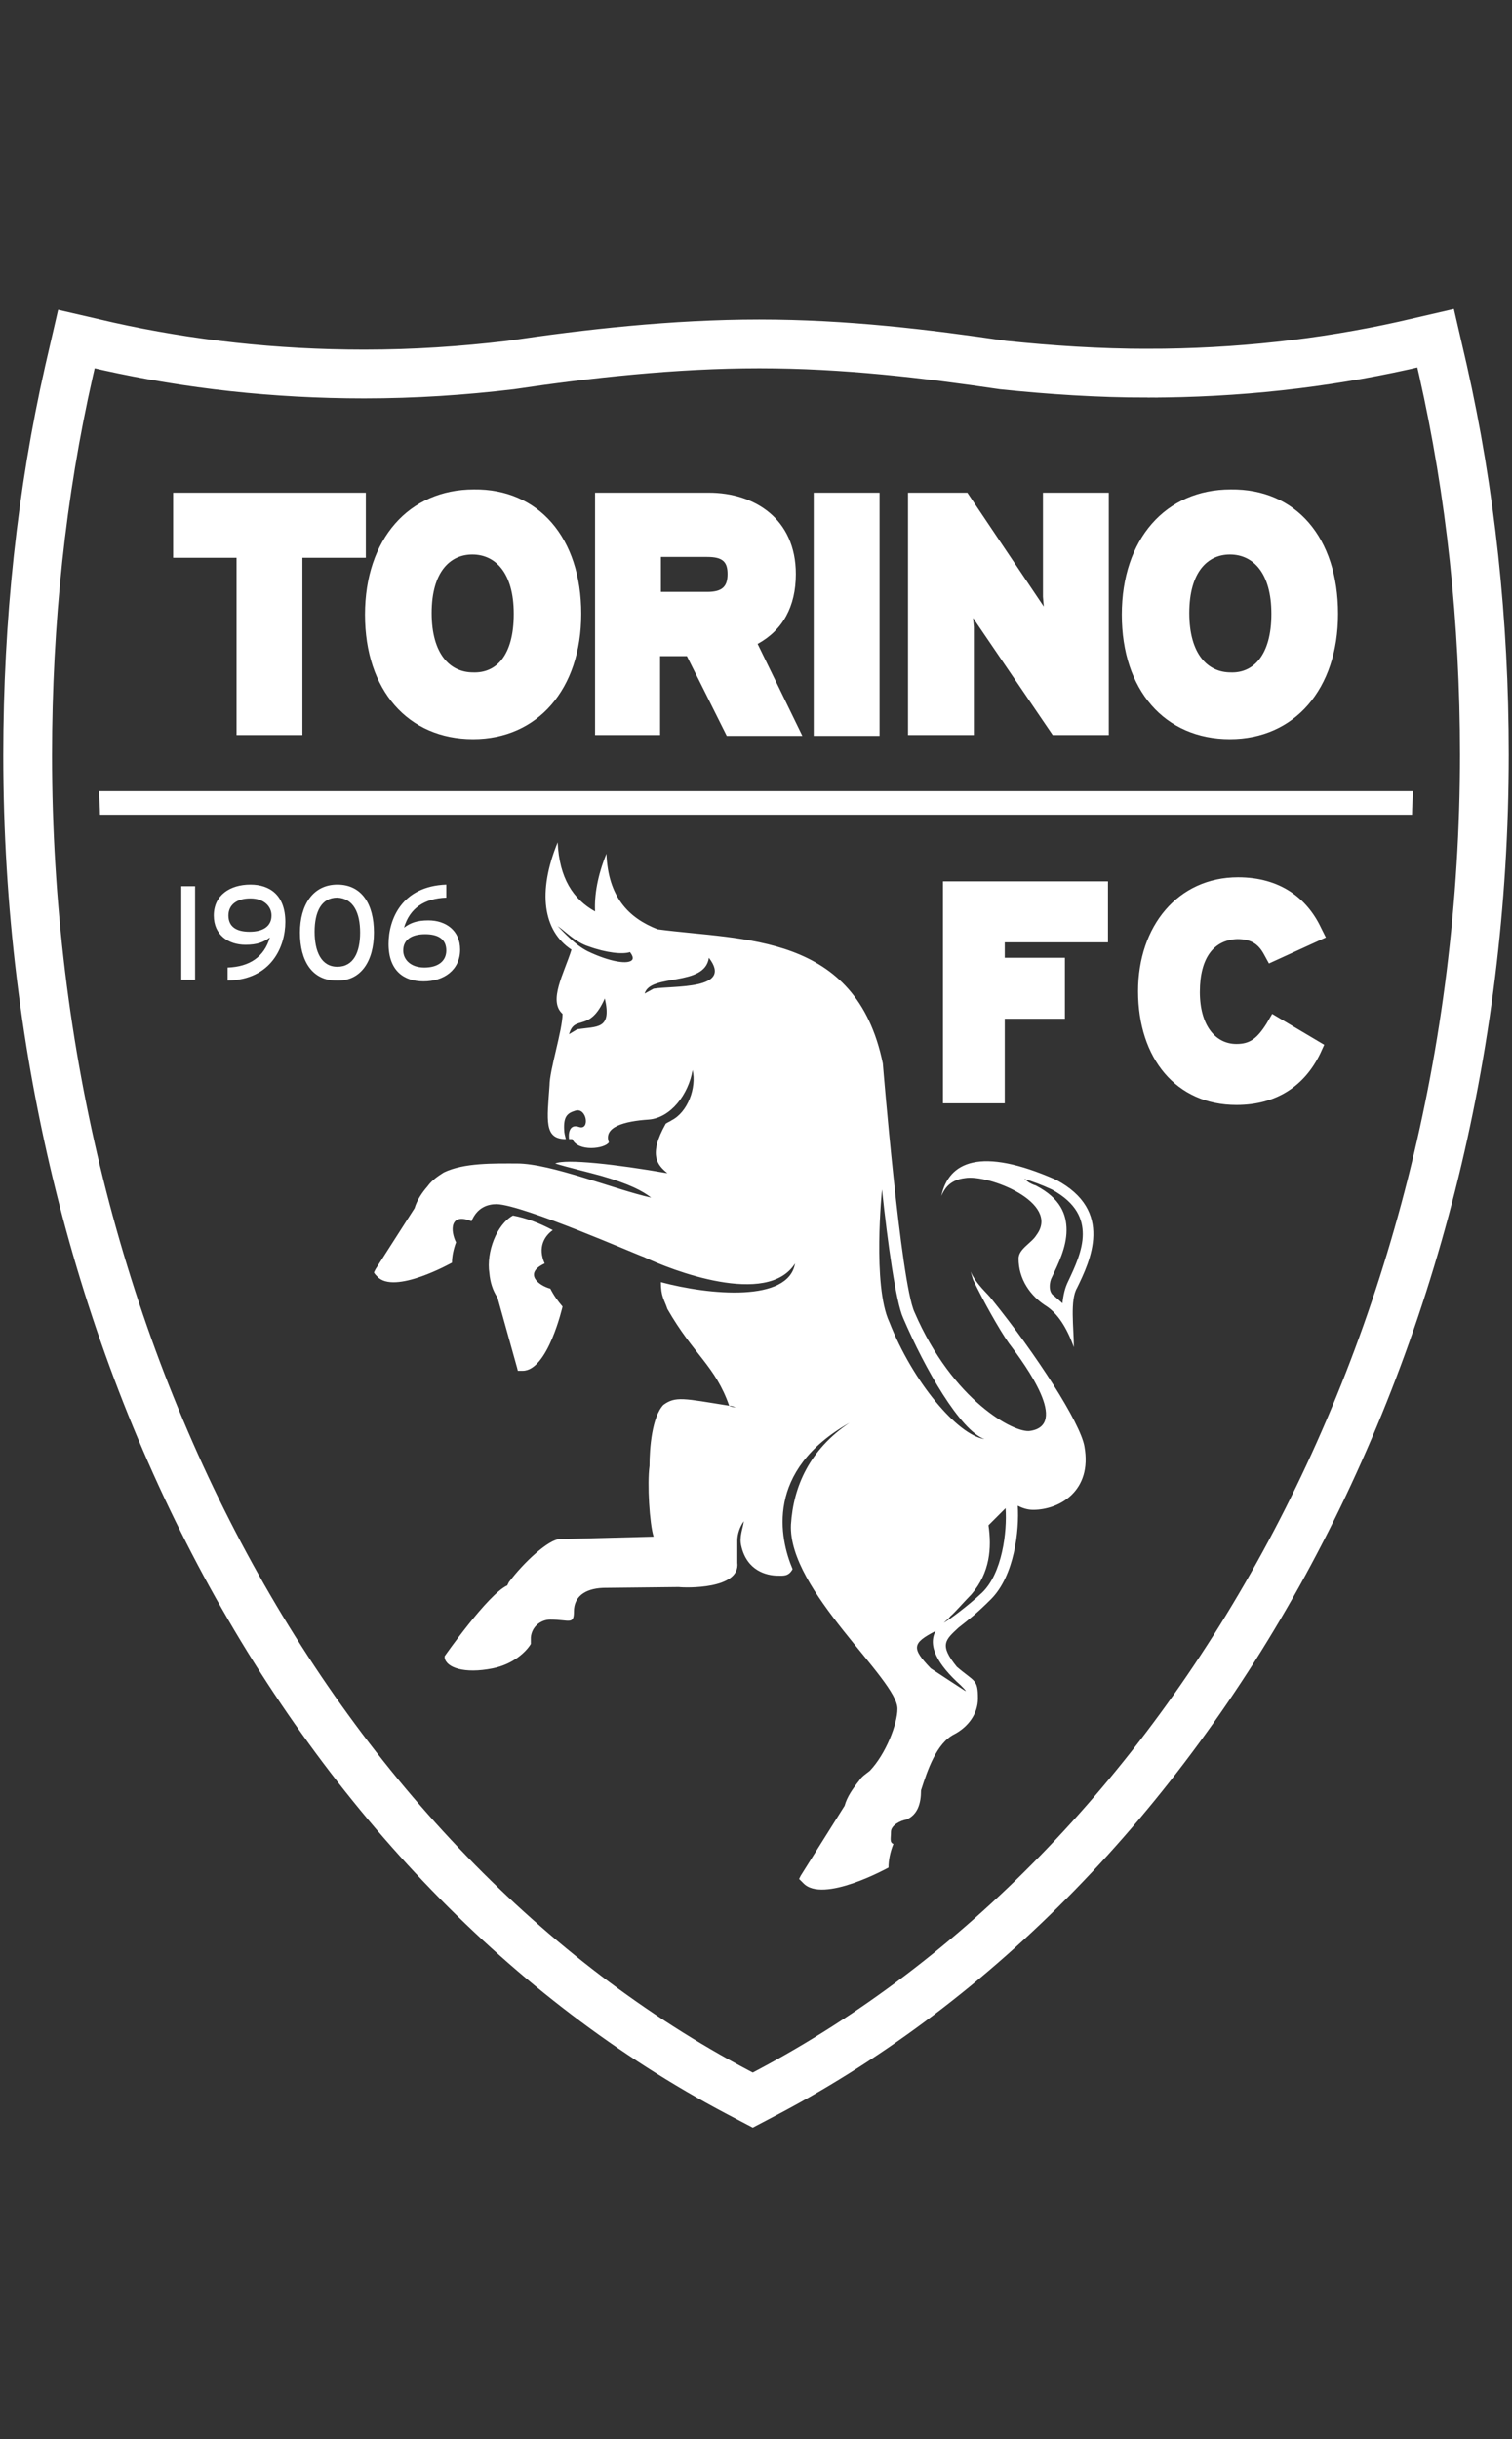
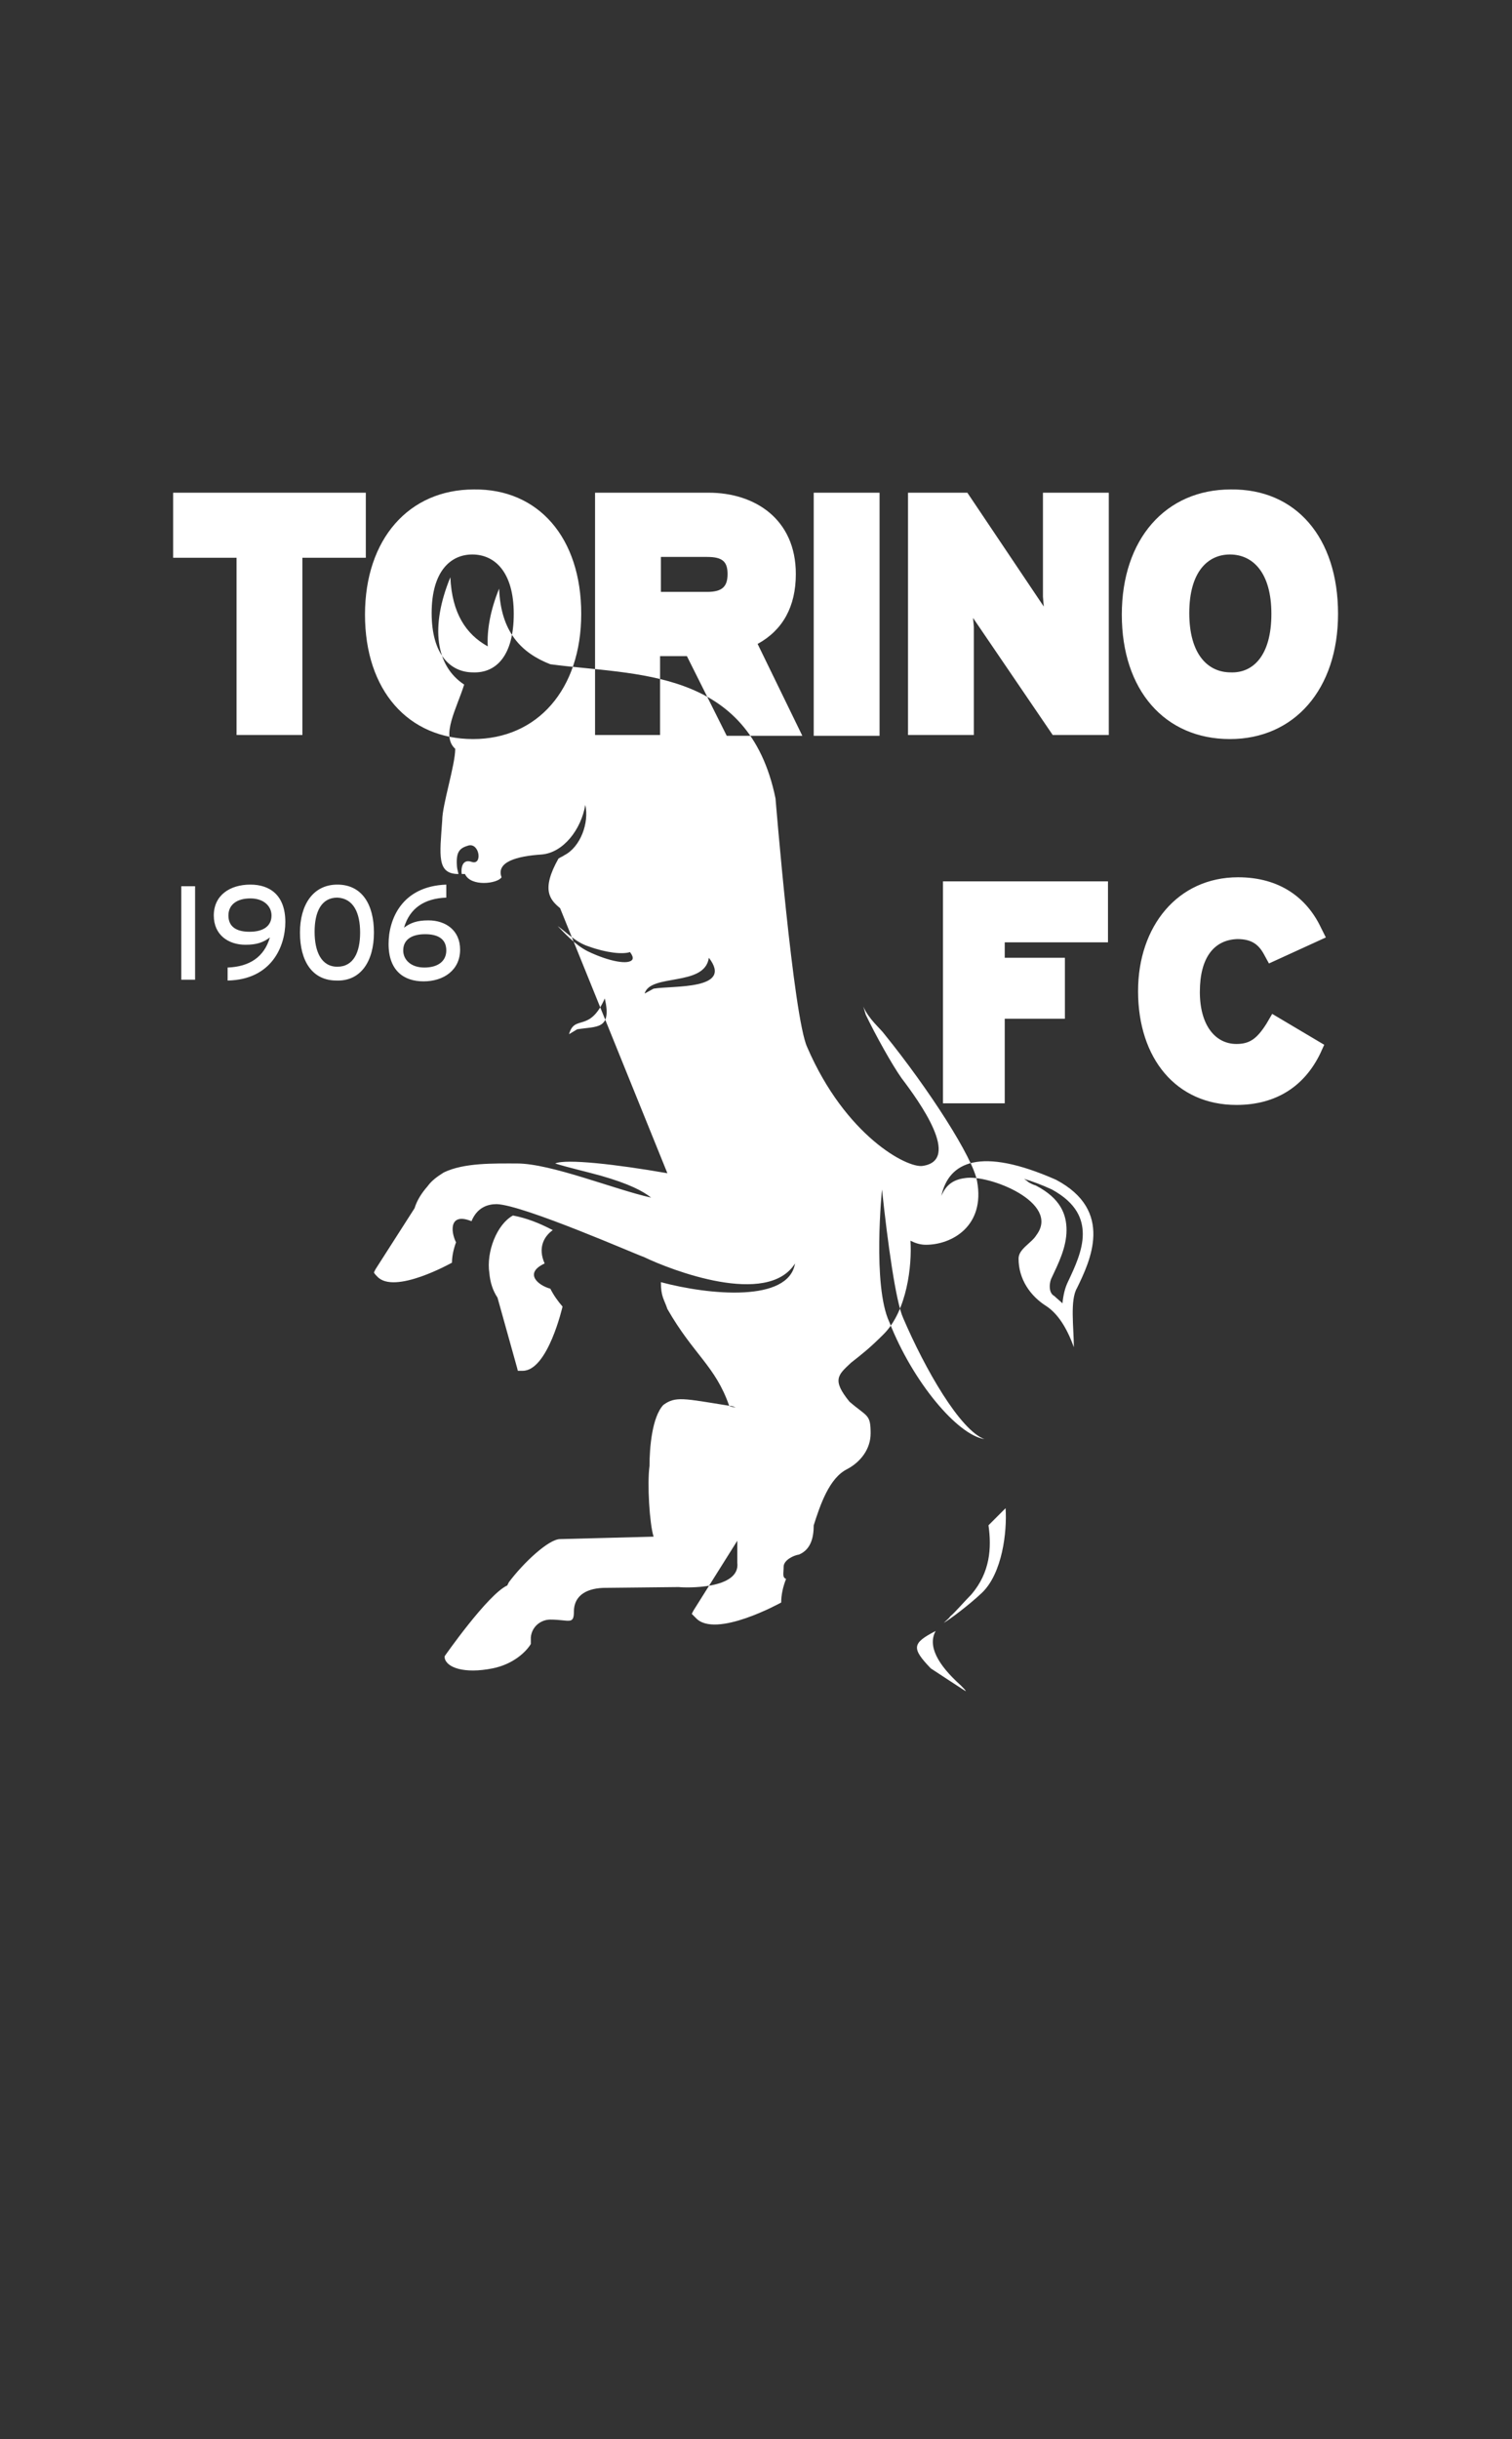
<svg xmlns="http://www.w3.org/2000/svg" version="1.0" viewBox="0 0 186 300">
  <rect x="0" y="0" width="186" height="300" fill="#333333" stroke="none" />
  <style>.st3{fill-rule:evenodd;clip-rule:evenodd;fill:#fff}</style>
  <g id="Livello_1">
-     <path d="M141.2 45.9c11 0 21.6-1.2 31.5-3.4l3.9-.9.9 3.9c3.4 15.1 5.1 30.9 5.1 47.3 0 73.5-36.4 137.1-88.1 164.5l-1.9 1-1.9-1C39.1 230 3.4 166.4 3.4 92.9c0-16.4 1.7-32.3 5.1-47.3l.9-3.9 3.9.9c9.9 2.2 20.5 3.4 31.5 3.4 6.2 0 12.1-.4 18-1.1 9.4-1.4 20.1-2.6 30.6-2.6 10.6 0 20.5 1.2 30 2.6 5.8.6 11.7 1 17.8 1z" fill="none" stroke="#fff" stroke-width="6" stroke-miterlimit="10" />
-     <path d="M12.3 100.2c0-1-.1-1.9-.1-2.9h161.6c0 1-.1 1.9-.1 2.9H12.3z" fill="#fff" />
-     <path class="st3" d="M29.1 68.6h-7.8v-8H45v8h-7.8v21.8h-8.1zM63.2 75.5c0-5.1-2.3-7.3-5.1-7.3-2.7 0-5 2.1-5 7.2s2.3 7.3 5.1 7.3c2.8.1 5-2 5-7.2zm8.3 0c0 9.3-5.4 15.4-13.3 15.4-8 0-13.3-6-13.3-15.3s5.4-15.4 13.4-15.4c7.9-.1 13.2 5.9 13.2 15.3zM87 72.8c1.9 0 2.5-.7 2.5-2.2 0-1.5-.6-2.1-2.5-2.1h-5.7v4.3H87zm-5.7 17.6h-8.1V60.6h14c5.6 0 10.7 3.2 10.7 10 0 4-1.6 6.9-4.7 8.6l5.5 11.3h-9.3l-4.9-9.8h-3.3v9.7zM100.1 60.6h8.1v29.9h-8.1zM128.3 73.4V60.6h8.1v29.8h-6.9L119.7 76l.1 1.1v13.3h-8.1V60.6h7.3l9.4 14zM156.4 75.5c0-5.1-2.3-7.3-5.1-7.3-2.7 0-5 2.1-5 7.2s2.3 7.3 5.1 7.3c2.7.1 5-2 5-7.2zm8.2 0c0 9.3-5.4 15.4-13.3 15.4-8 0-13.3-6-13.3-15.3s5.4-15.4 13.4-15.4c8-.1 13.2 5.9 13.2 15.3zM67.7 158.5c-1.5-.4-3.3-1.9-.7-3.1-.9-2 0-3.4 1-4.1-1.7-.9-3.3-1.5-4.9-1.8-2 1.1-3.3 4.5-2.9 7.1.1 1.1.4 2.1 1 3l2.4 8.6.1.4h.6c3.1 0 4.9-7.9 4.9-7.9-.6-.7-1.1-1.4-1.5-2.2zm58.7-13.2c-.1-.1-.3-.2-.4-.3 1 .3 2.1.7 3.4 1.3 3.1 1.7 3.8 3.7 3.8 5.5 0 2-1 4.1-1.8 5.8-.4.8-.6 1.7-.7 2.7-.3-.3-.7-.6-1-.9-.8-.4-.6-1.8-.3-2.3.8-1.7 1.8-3.7 1.8-5.8 0-1.9-.7-3.9-3.8-5.5-.1 0-.8-.3-1-.5zm-10.6 1.8v.2-.2c.9-4.2 4.8-6.1 14.1-2 7.2 3.8 4.2 10 2.6 13.3-.9 1.5-.4 4.9-.4 7.3-.9-2.5-2-4.1-3.3-5-2.1-1.3-3.5-3.4-3.5-5.9 0-1.2 1.6-1.9 2.2-2.9 3-4-5.9-7.5-8.8-7-1.6.2-2.4 1-2.9 2.2zm-33.7-2.8c-6.3-1.1-12.5-1.8-13.8-1.2 1.6.5 3.8 1 5.6 1.5 3.5 1 5.2 1.9 6.2 2.7-4.5-1-12.3-4.2-16.5-4.2-2.9 0-6.5-.1-9 1.1-.8.5-1.5 1-2 1.7-.7.8-1.3 1.7-1.6 2.7l-4.8 7.5-.2.4c.1.2.2.3.4.5 2.1 2.3 9.2-1.7 9.2-1.7 0-.8.2-1.7.5-2.5-.7-1.4-.8-3.7 1.9-2.6.7-1.7 2-2.1 3.1-2.1 3.3.1 17.4 6.3 18.1 6.5 3.3 1.6 15.2 6.2 18.6.8-.8 4.8-10.5 3.9-16.5 2.3 0 1.8.4 2.1.8 3.3 3.2 5.6 5.9 7 7.6 11.9.3 0 .5.1.8.2-.3 0-.6-.1-.8-.2-5.6-.9-6.6-1.2-8.1-.1-1.4 1.5-1.7 5.3-1.7 7.5-.3 2.2 0 7.1.5 8.7l-11.5.3c-1.4 0-4.5 2.9-6.3 5.3l-.2.4c-2.4 1.1-7.7 8.7-7.7 8.7v.2c.2 1.2 2.4 2 5.9 1.3 2.5-.5 4.1-2 4.7-3v-.8c.1-1.3 1.2-2.2 2.4-2.2 2.3 0 2.9.7 2.9-1s1.2-2.8 3.6-2.9l9.3-.1h-.1 1.5-1.4c.8.1 7.6.3 7.2-3v-2.7c0-.8.3-1.7.8-2.4-.1.9-.6 1.9-.3 3.1.7 3 3.1 3.6 4.5 3.6.7 0 1.3.1 1.8-.8-1.6-3.8-3.4-12.1 7-18-4.9 3.3-6.9 7.8-7.2 12.5-.4 8.1 13.2 19.1 13.1 22.7 0 1.8-1.4 5.5-3.4 7.6-.5.4-1 .7-1.3 1.2-.8 1-1.5 2-1.8 3.1l-5.4 8.6-.2.4.5.5c2.4 2.6 10.5-1.9 10.5-1.9 0-.9.2-1.9.6-2.9-.5-.2-.3-.7-.3-1.5s1.2-1.4 1.9-1.5c1.4-.6 1.8-2 1.8-3.6.8-2.5 1.9-5.8 4.1-6.9 1.7-.9 2.9-2.5 2.9-4.4 0-2.4-.4-2-2.6-3.9-2.2-2.7-1.4-3.3.2-4.8 1.4-1.1 2.3-1.8 4-3.5 2.9-2.9 3.5-8.5 3.3-11.5.6.3 1.2.5 1.9.5 3.2 0 7.3-2.3 6.3-7.8-.5-2.9-5.9-11.3-11.4-18.1-.5-.7-1.9-1.8-2.6-3.4l.3 1c1.2 2.5 3.2 6.1 4.4 7.8 2.2 2.9 7.4 10.1 2.6 10.8-1.9.3-9.5-3.7-14.2-14.6-1.7-3.6-3.9-30.6-3.9-30.6-3.3-16.1-17.2-15.1-27.7-16.5-3.6-1.4-6.1-4-6.3-9.3-1.1 2.7-1.5 5.1-1.4 7.1-2.7-1.5-4.4-4.1-4.6-8.5-2.5 6.1-1.8 10.9 1.7 13.2-.9 2.9-2.9 6.3-1.1 7.9 0 2-1.6 6.9-1.6 8.8-.3 4.3-.7 6.6 2 6.6-.1-.4-.2-.8-.2-1.1-.1-1.7.4-2.1 1.4-2.4 1.4-.4 1.8 2.5.4 2-1.2-.4-1.3.9-1.2 1.5h.4c.7 1.6 4 1.2 4.5.4-.7-1.9 1.9-2.6 4.9-2.8 2.7-.2 4.9-3.1 5.4-6.1.5 2.2-.6 5.2-2.6 6.2-.1.1-.4.2-.7.4-2.2 3.9-1 5.1.2 6.1zm-16.8 57.2v.3-.3zm44.1-38.9c-2.1-4.5-.9-16.3-.9-16.3.7 6.6 1.7 13.8 2.6 15.8 2.7 6.3 7 13.8 10 14.9-3.3-.5-8.8-7-11.7-14.4zm-31.9-45.5c.3.4.4.7.3.9-.4.7-2.8.3-5.5-1-1.6-.8-3-2.4-3.7-3.1.9.6 2.2 2 3.8 2.5 2.2.8 4.2 1 5.1.7zM70 127.2c.7-2.5 2.5-.1 4.4-4.4.9 3.9-1 3.4-3.4 3.8l-1 .6zm9.3-5c.7-2.5 7.4-.8 7.9-4.4 3.1 4-4.5 3.4-6.8 3.8l-1.1.6zm36.8 77.4c.3-.3.6-.5.8-.8.6-.5 1.8-1.9 2.6-2.7 2.3-2.7 2.5-5.7 2.1-8.5l2.1-2.1c.2 2.9-.4 8-2.9 10.4-1.7 1.6-4 3.3-4.7 3.7zm-1.6 5.6c-2.4-2.5-2.3-3.1.6-4.6-1 1.8.2 4.1 3.1 6.7.3.3.6.6.6.7.1.1-4.3-2.8-4.3-2.8zM131 125.3h-7.4v10.4H116v-27.3h20.3v7.5h-12.7v1.9h7.4zM147.6 122c0 4.1 1.9 6.4 4.5 6.4 1.6 0 2.5-.6 3.7-2.5l.7-1.2 6.4 3.8-.5 1.1c-1.9 3.9-5.3 6.3-10.3 6.3-7.4 0-12.1-5.7-12.1-14 0-8 4.9-14 12.3-14 5.2 0 8.5 2.6 10.2 6.2l.6 1.2-7 3.2-.6-1.1c-.7-1.3-1.6-1.9-3.3-1.9-2.8.1-4.6 2.2-4.6 6.5zM24 120.5V109h-1.7v11.5H24zm11.1-7.1c0-3.3-1.9-4.6-4.3-4.6-2.5 0-4.5 1.3-4.5 3.8 0 2.4 1.8 3.6 3.9 3.6 1.4 0 2.2-.3 3-.9-.7 2.4-2.5 3.6-5.2 3.7v1.6c5.4-.1 7.1-4.2 7.1-7.2zm-1.7-.8c0 1.3-1 2-2.7 2-1.6 0-2.6-.6-2.6-2 0-1.3 1-2.1 2.7-2.1 1.7 0 2.6 1 2.6 2.1zm12.6 2.1c0-3.5-1.5-5.9-4.5-5.9s-4.6 2.5-4.6 5.9c0 3.5 1.5 5.9 4.5 5.9 3 .1 4.6-2.4 4.6-5.9zm-1.7 0c0 2.4-.8 4.2-2.8 4.2-2 0-2.8-1.9-2.8-4.3s.8-4.2 2.8-4.2c2 .1 2.8 1.9 2.8 4.3zm12.3 2.1c0-2.4-1.8-3.6-3.9-3.6-1.4 0-2.2.3-3 .9.7-2.4 2.5-3.6 5.2-3.7v-1.6c-5.5.2-7.1 4.3-7.1 7.3 0 3.3 1.9 4.6 4.3 4.6 2.5 0 4.5-1.4 4.5-3.9zm-1.7.1c0 1.3-1 2.1-2.7 2.1-1.7 0-2.6-1-2.6-2.1 0-1.3 1-2 2.7-2 1.6 0 2.6.6 2.6 2z" />
+     <path class="st3" d="M29.1 68.6h-7.8v-8H45v8h-7.8v21.8h-8.1zM63.2 75.5c0-5.1-2.3-7.3-5.1-7.3-2.7 0-5 2.1-5 7.2s2.3 7.3 5.1 7.3c2.8.1 5-2 5-7.2zm8.3 0c0 9.3-5.4 15.4-13.3 15.4-8 0-13.3-6-13.3-15.3s5.4-15.4 13.4-15.4c7.9-.1 13.2 5.9 13.2 15.3zM87 72.8c1.9 0 2.5-.7 2.5-2.2 0-1.5-.6-2.1-2.5-2.1h-5.7v4.3H87zm-5.7 17.6h-8.1V60.6h14c5.6 0 10.7 3.2 10.7 10 0 4-1.6 6.9-4.7 8.6l5.5 11.3h-9.3l-4.9-9.8h-3.3v9.7zM100.1 60.6h8.1v29.9h-8.1zM128.3 73.4V60.6h8.1v29.8h-6.9L119.7 76l.1 1.1v13.3h-8.1V60.6h7.3l9.4 14zM156.4 75.5c0-5.1-2.3-7.3-5.1-7.3-2.7 0-5 2.1-5 7.2s2.3 7.3 5.1 7.3c2.7.1 5-2 5-7.2zm8.2 0c0 9.3-5.4 15.4-13.3 15.4-8 0-13.3-6-13.3-15.3s5.4-15.4 13.4-15.4c8-.1 13.2 5.9 13.2 15.3zM67.7 158.5c-1.5-.4-3.3-1.9-.7-3.1-.9-2 0-3.4 1-4.1-1.7-.9-3.3-1.5-4.9-1.8-2 1.1-3.3 4.5-2.9 7.1.1 1.1.4 2.1 1 3l2.4 8.6.1.4h.6c3.1 0 4.9-7.9 4.9-7.9-.6-.7-1.1-1.4-1.5-2.2zm58.7-13.2c-.1-.1-.3-.2-.4-.3 1 .3 2.1.7 3.4 1.3 3.1 1.7 3.8 3.7 3.8 5.5 0 2-1 4.1-1.8 5.8-.4.8-.6 1.7-.7 2.7-.3-.3-.7-.6-1-.9-.8-.4-.6-1.8-.3-2.3.8-1.7 1.8-3.7 1.8-5.8 0-1.9-.7-3.9-3.8-5.5-.1 0-.8-.3-1-.5zm-10.6 1.8v.2-.2c.9-4.2 4.8-6.1 14.1-2 7.2 3.8 4.2 10 2.6 13.3-.9 1.5-.4 4.9-.4 7.3-.9-2.5-2-4.1-3.3-5-2.1-1.3-3.5-3.4-3.5-5.9 0-1.2 1.6-1.9 2.2-2.9 3-4-5.9-7.5-8.8-7-1.6.2-2.4 1-2.9 2.2zm-33.7-2.8c-6.3-1.1-12.5-1.8-13.8-1.2 1.6.5 3.8 1 5.6 1.5 3.5 1 5.2 1.9 6.2 2.7-4.5-1-12.3-4.2-16.5-4.2-2.9 0-6.5-.1-9 1.1-.8.5-1.5 1-2 1.7-.7.8-1.3 1.7-1.6 2.7l-4.8 7.5-.2.4c.1.2.2.3.4.5 2.1 2.3 9.2-1.7 9.2-1.7 0-.8.2-1.7.5-2.5-.7-1.4-.8-3.7 1.9-2.6.7-1.7 2-2.1 3.1-2.1 3.3.1 17.4 6.3 18.1 6.5 3.3 1.6 15.2 6.2 18.6.8-.8 4.8-10.5 3.9-16.5 2.3 0 1.8.4 2.1.8 3.3 3.2 5.6 5.9 7 7.6 11.9.3 0 .5.1.8.2-.3 0-.6-.1-.8-.2-5.6-.9-6.6-1.2-8.1-.1-1.4 1.5-1.7 5.3-1.7 7.5-.3 2.2 0 7.1.5 8.7l-11.5.3c-1.4 0-4.5 2.9-6.3 5.3l-.2.4c-2.4 1.1-7.7 8.7-7.7 8.7v.2c.2 1.2 2.4 2 5.9 1.3 2.5-.5 4.1-2 4.7-3v-.8c.1-1.3 1.2-2.2 2.4-2.2 2.3 0 2.9.7 2.9-1s1.2-2.8 3.6-2.9l9.3-.1h-.1 1.5-1.4c.8.1 7.6.3 7.2-3v-2.7l-5.4 8.6-.2.4.5.5c2.4 2.6 10.5-1.9 10.5-1.9 0-.9.2-1.9.6-2.9-.5-.2-.3-.7-.3-1.5s1.2-1.4 1.9-1.5c1.4-.6 1.8-2 1.8-3.6.8-2.5 1.9-5.8 4.1-6.9 1.7-.9 2.9-2.5 2.9-4.4 0-2.4-.4-2-2.6-3.9-2.2-2.7-1.4-3.3.2-4.8 1.4-1.1 2.3-1.8 4-3.5 2.9-2.9 3.5-8.5 3.3-11.5.6.3 1.2.5 1.9.5 3.2 0 7.3-2.3 6.3-7.8-.5-2.9-5.9-11.3-11.4-18.1-.5-.7-1.9-1.8-2.6-3.4l.3 1c1.2 2.5 3.2 6.1 4.4 7.8 2.2 2.9 7.4 10.1 2.6 10.8-1.9.3-9.5-3.7-14.2-14.6-1.7-3.6-3.9-30.6-3.9-30.6-3.3-16.1-17.2-15.1-27.7-16.5-3.6-1.4-6.1-4-6.3-9.3-1.1 2.7-1.5 5.1-1.4 7.1-2.7-1.5-4.4-4.1-4.6-8.5-2.5 6.1-1.8 10.9 1.7 13.2-.9 2.9-2.9 6.3-1.1 7.9 0 2-1.6 6.9-1.6 8.8-.3 4.3-.7 6.6 2 6.6-.1-.4-.2-.8-.2-1.1-.1-1.7.4-2.1 1.4-2.4 1.4-.4 1.8 2.5.4 2-1.2-.4-1.3.9-1.2 1.5h.4c.7 1.6 4 1.2 4.5.4-.7-1.9 1.9-2.6 4.9-2.8 2.7-.2 4.9-3.1 5.4-6.1.5 2.2-.6 5.2-2.6 6.2-.1.1-.4.2-.7.4-2.2 3.9-1 5.1.2 6.1zm-16.8 57.2v.3-.3zm44.1-38.9c-2.1-4.5-.9-16.3-.9-16.3.7 6.6 1.7 13.8 2.6 15.8 2.7 6.3 7 13.8 10 14.9-3.3-.5-8.8-7-11.7-14.4zm-31.9-45.5c.3.4.4.7.3.9-.4.7-2.8.3-5.5-1-1.6-.8-3-2.4-3.7-3.1.9.6 2.2 2 3.8 2.5 2.2.8 4.2 1 5.1.7zM70 127.2c.7-2.5 2.5-.1 4.4-4.4.9 3.9-1 3.4-3.4 3.8l-1 .6zm9.3-5c.7-2.5 7.4-.8 7.9-4.4 3.1 4-4.5 3.4-6.8 3.8l-1.1.6zm36.8 77.4c.3-.3.6-.5.8-.8.6-.5 1.8-1.9 2.6-2.7 2.3-2.7 2.5-5.7 2.1-8.5l2.1-2.1c.2 2.9-.4 8-2.9 10.4-1.7 1.6-4 3.3-4.7 3.7zm-1.6 5.6c-2.4-2.5-2.3-3.1.6-4.6-1 1.8.2 4.1 3.1 6.7.3.3.6.6.6.7.1.1-4.3-2.8-4.3-2.8zM131 125.3h-7.4v10.4H116v-27.3h20.3v7.5h-12.7v1.9h7.4zM147.6 122c0 4.1 1.9 6.4 4.5 6.4 1.6 0 2.5-.6 3.7-2.5l.7-1.2 6.4 3.8-.5 1.1c-1.9 3.9-5.3 6.3-10.3 6.3-7.4 0-12.1-5.7-12.1-14 0-8 4.9-14 12.3-14 5.2 0 8.5 2.6 10.2 6.2l.6 1.2-7 3.2-.6-1.1c-.7-1.3-1.6-1.9-3.3-1.9-2.8.1-4.6 2.2-4.6 6.5zM24 120.5V109h-1.7v11.5H24zm11.1-7.1c0-3.3-1.9-4.6-4.3-4.6-2.5 0-4.5 1.3-4.5 3.8 0 2.4 1.8 3.6 3.9 3.6 1.4 0 2.2-.3 3-.9-.7 2.4-2.5 3.6-5.2 3.7v1.6c5.4-.1 7.1-4.2 7.1-7.2zm-1.7-.8c0 1.3-1 2-2.7 2-1.6 0-2.6-.6-2.6-2 0-1.3 1-2.1 2.7-2.1 1.7 0 2.6 1 2.6 2.1zm12.6 2.1c0-3.5-1.5-5.9-4.5-5.9s-4.6 2.5-4.6 5.9c0 3.5 1.5 5.9 4.5 5.9 3 .1 4.6-2.4 4.6-5.9zm-1.7 0c0 2.4-.8 4.2-2.8 4.2-2 0-2.8-1.9-2.8-4.3s.8-4.2 2.8-4.2c2 .1 2.8 1.9 2.8 4.3zm12.3 2.1c0-2.4-1.8-3.6-3.9-3.6-1.4 0-2.2.3-3 .9.7-2.4 2.5-3.6 5.2-3.7v-1.6c-5.5.2-7.1 4.3-7.1 7.3 0 3.3 1.9 4.6 4.3 4.6 2.5 0 4.5-1.4 4.5-3.9zm-1.7.1c0 1.3-1 2.1-2.7 2.1-1.7 0-2.6-1-2.6-2.1 0-1.3 1-2 2.7-2 1.6 0 2.6.6 2.6 2z" />
  </g>
</svg>